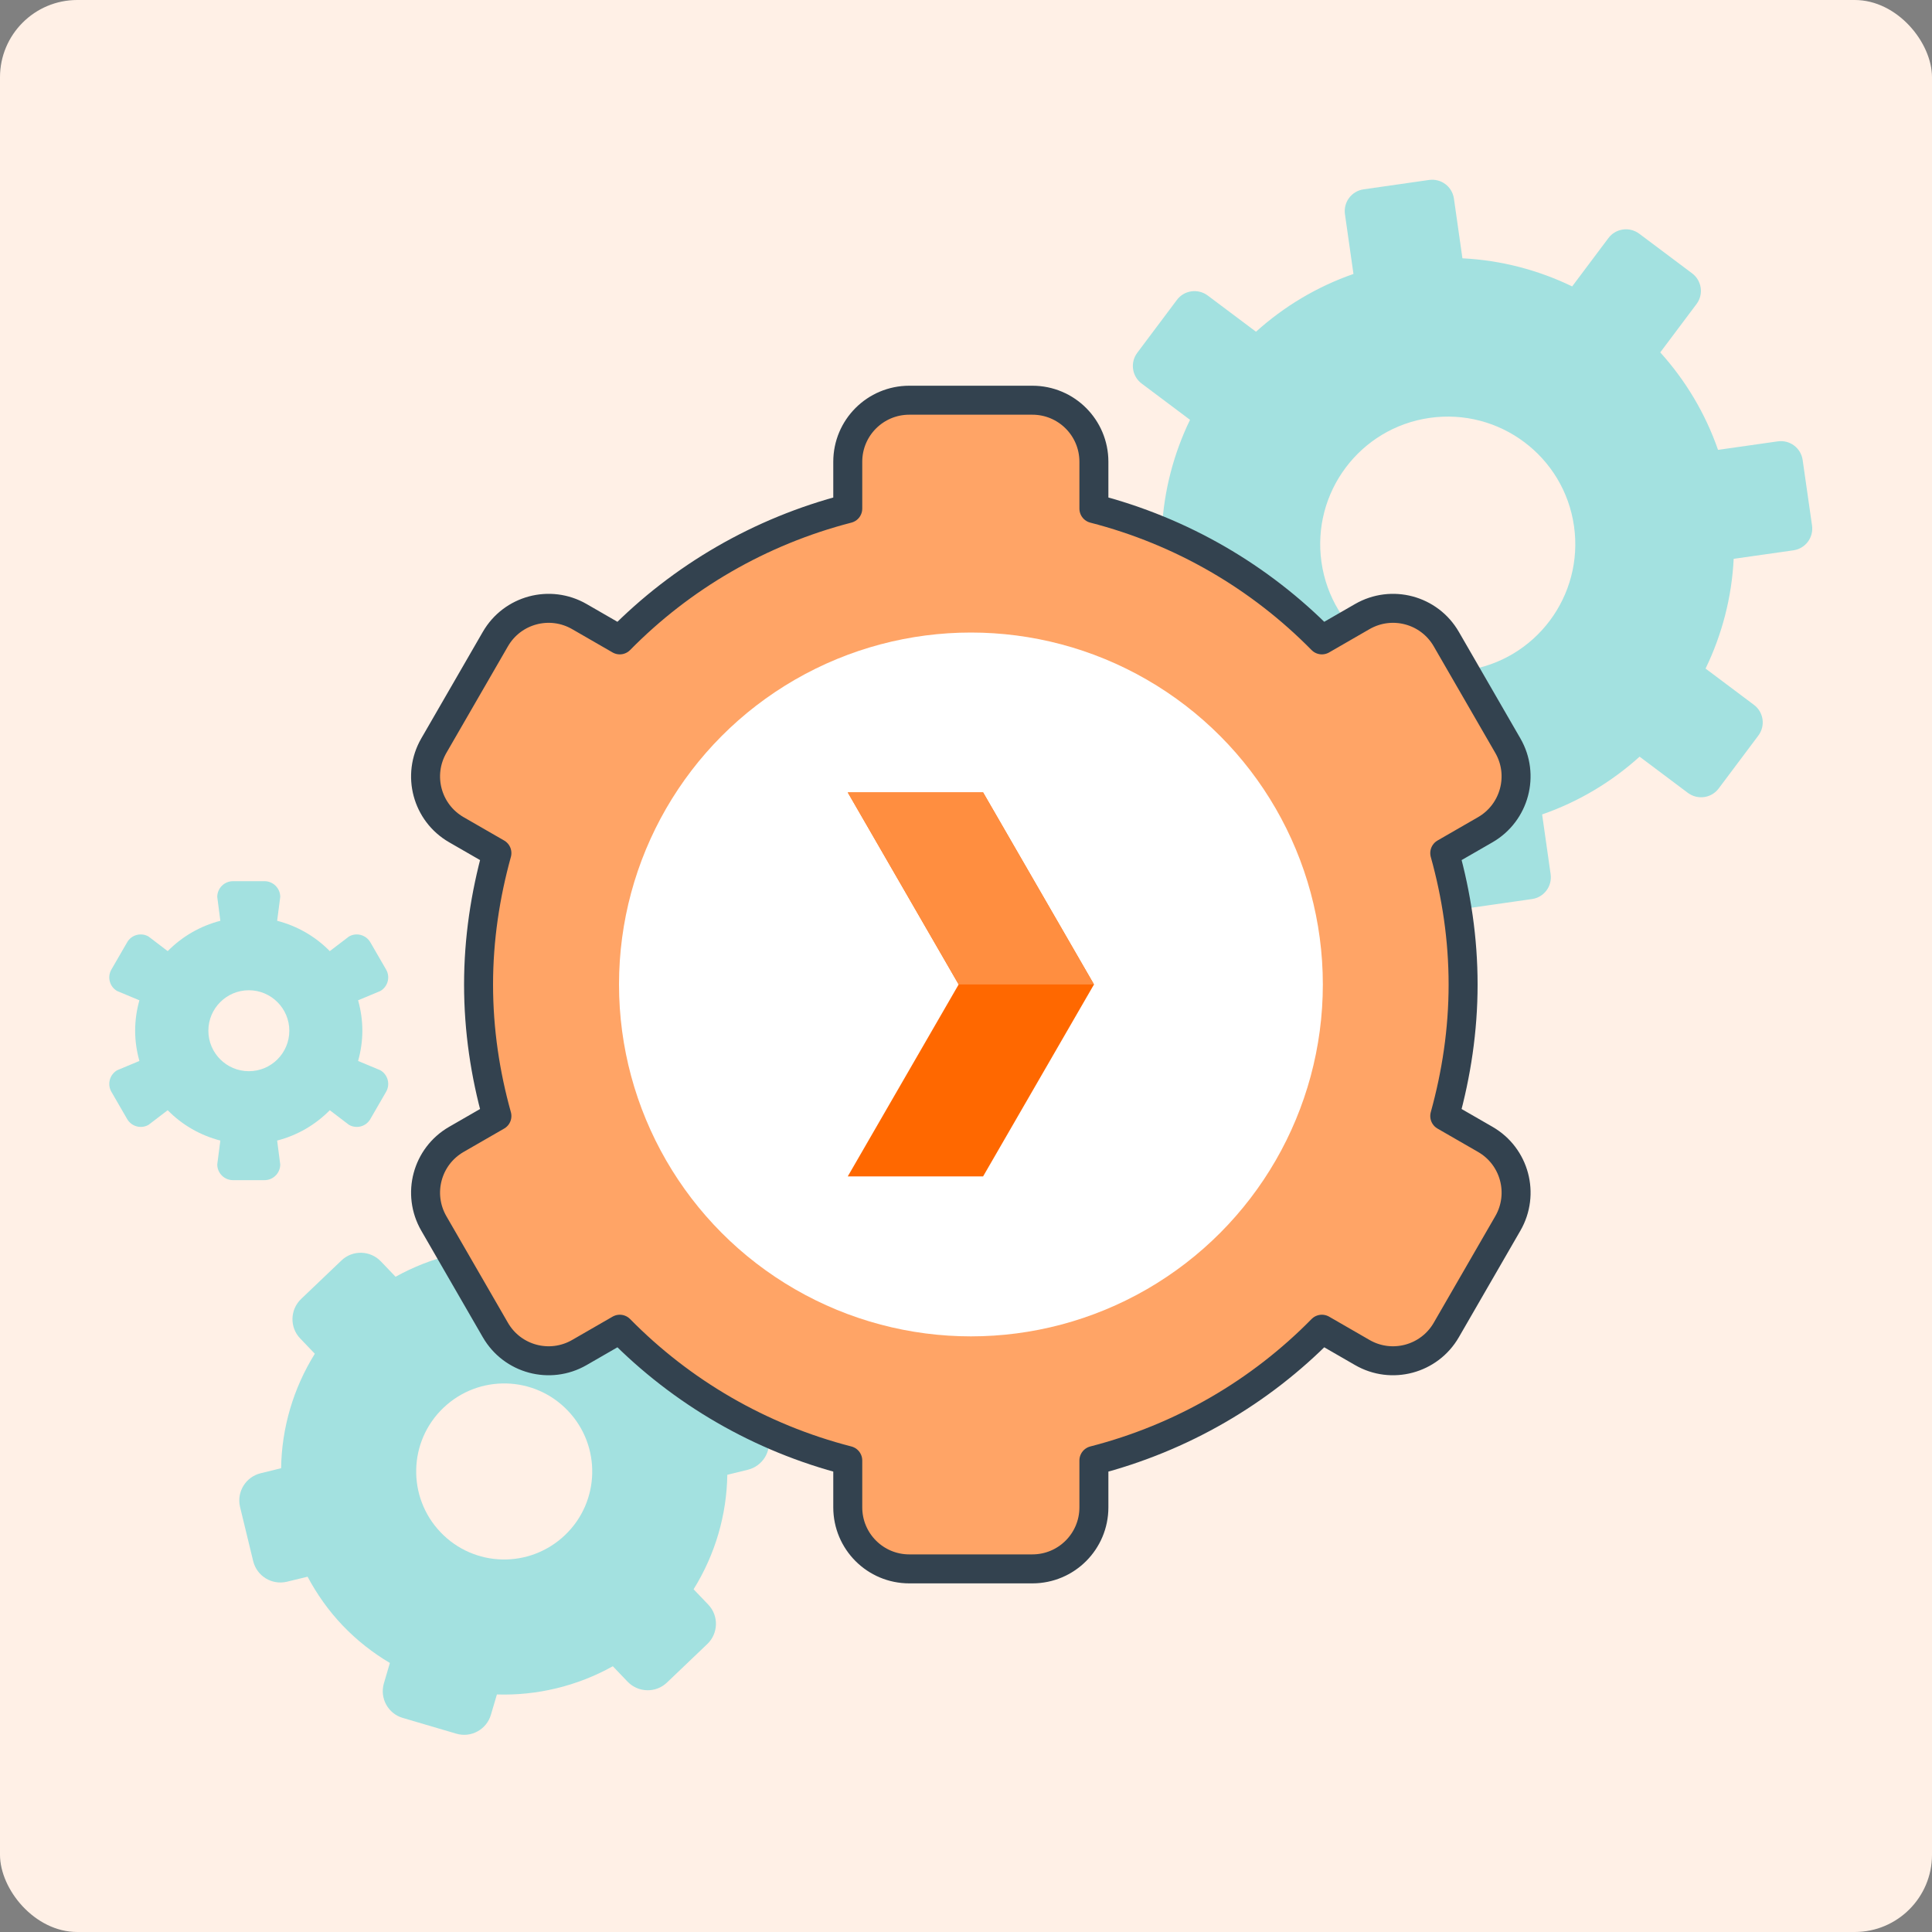
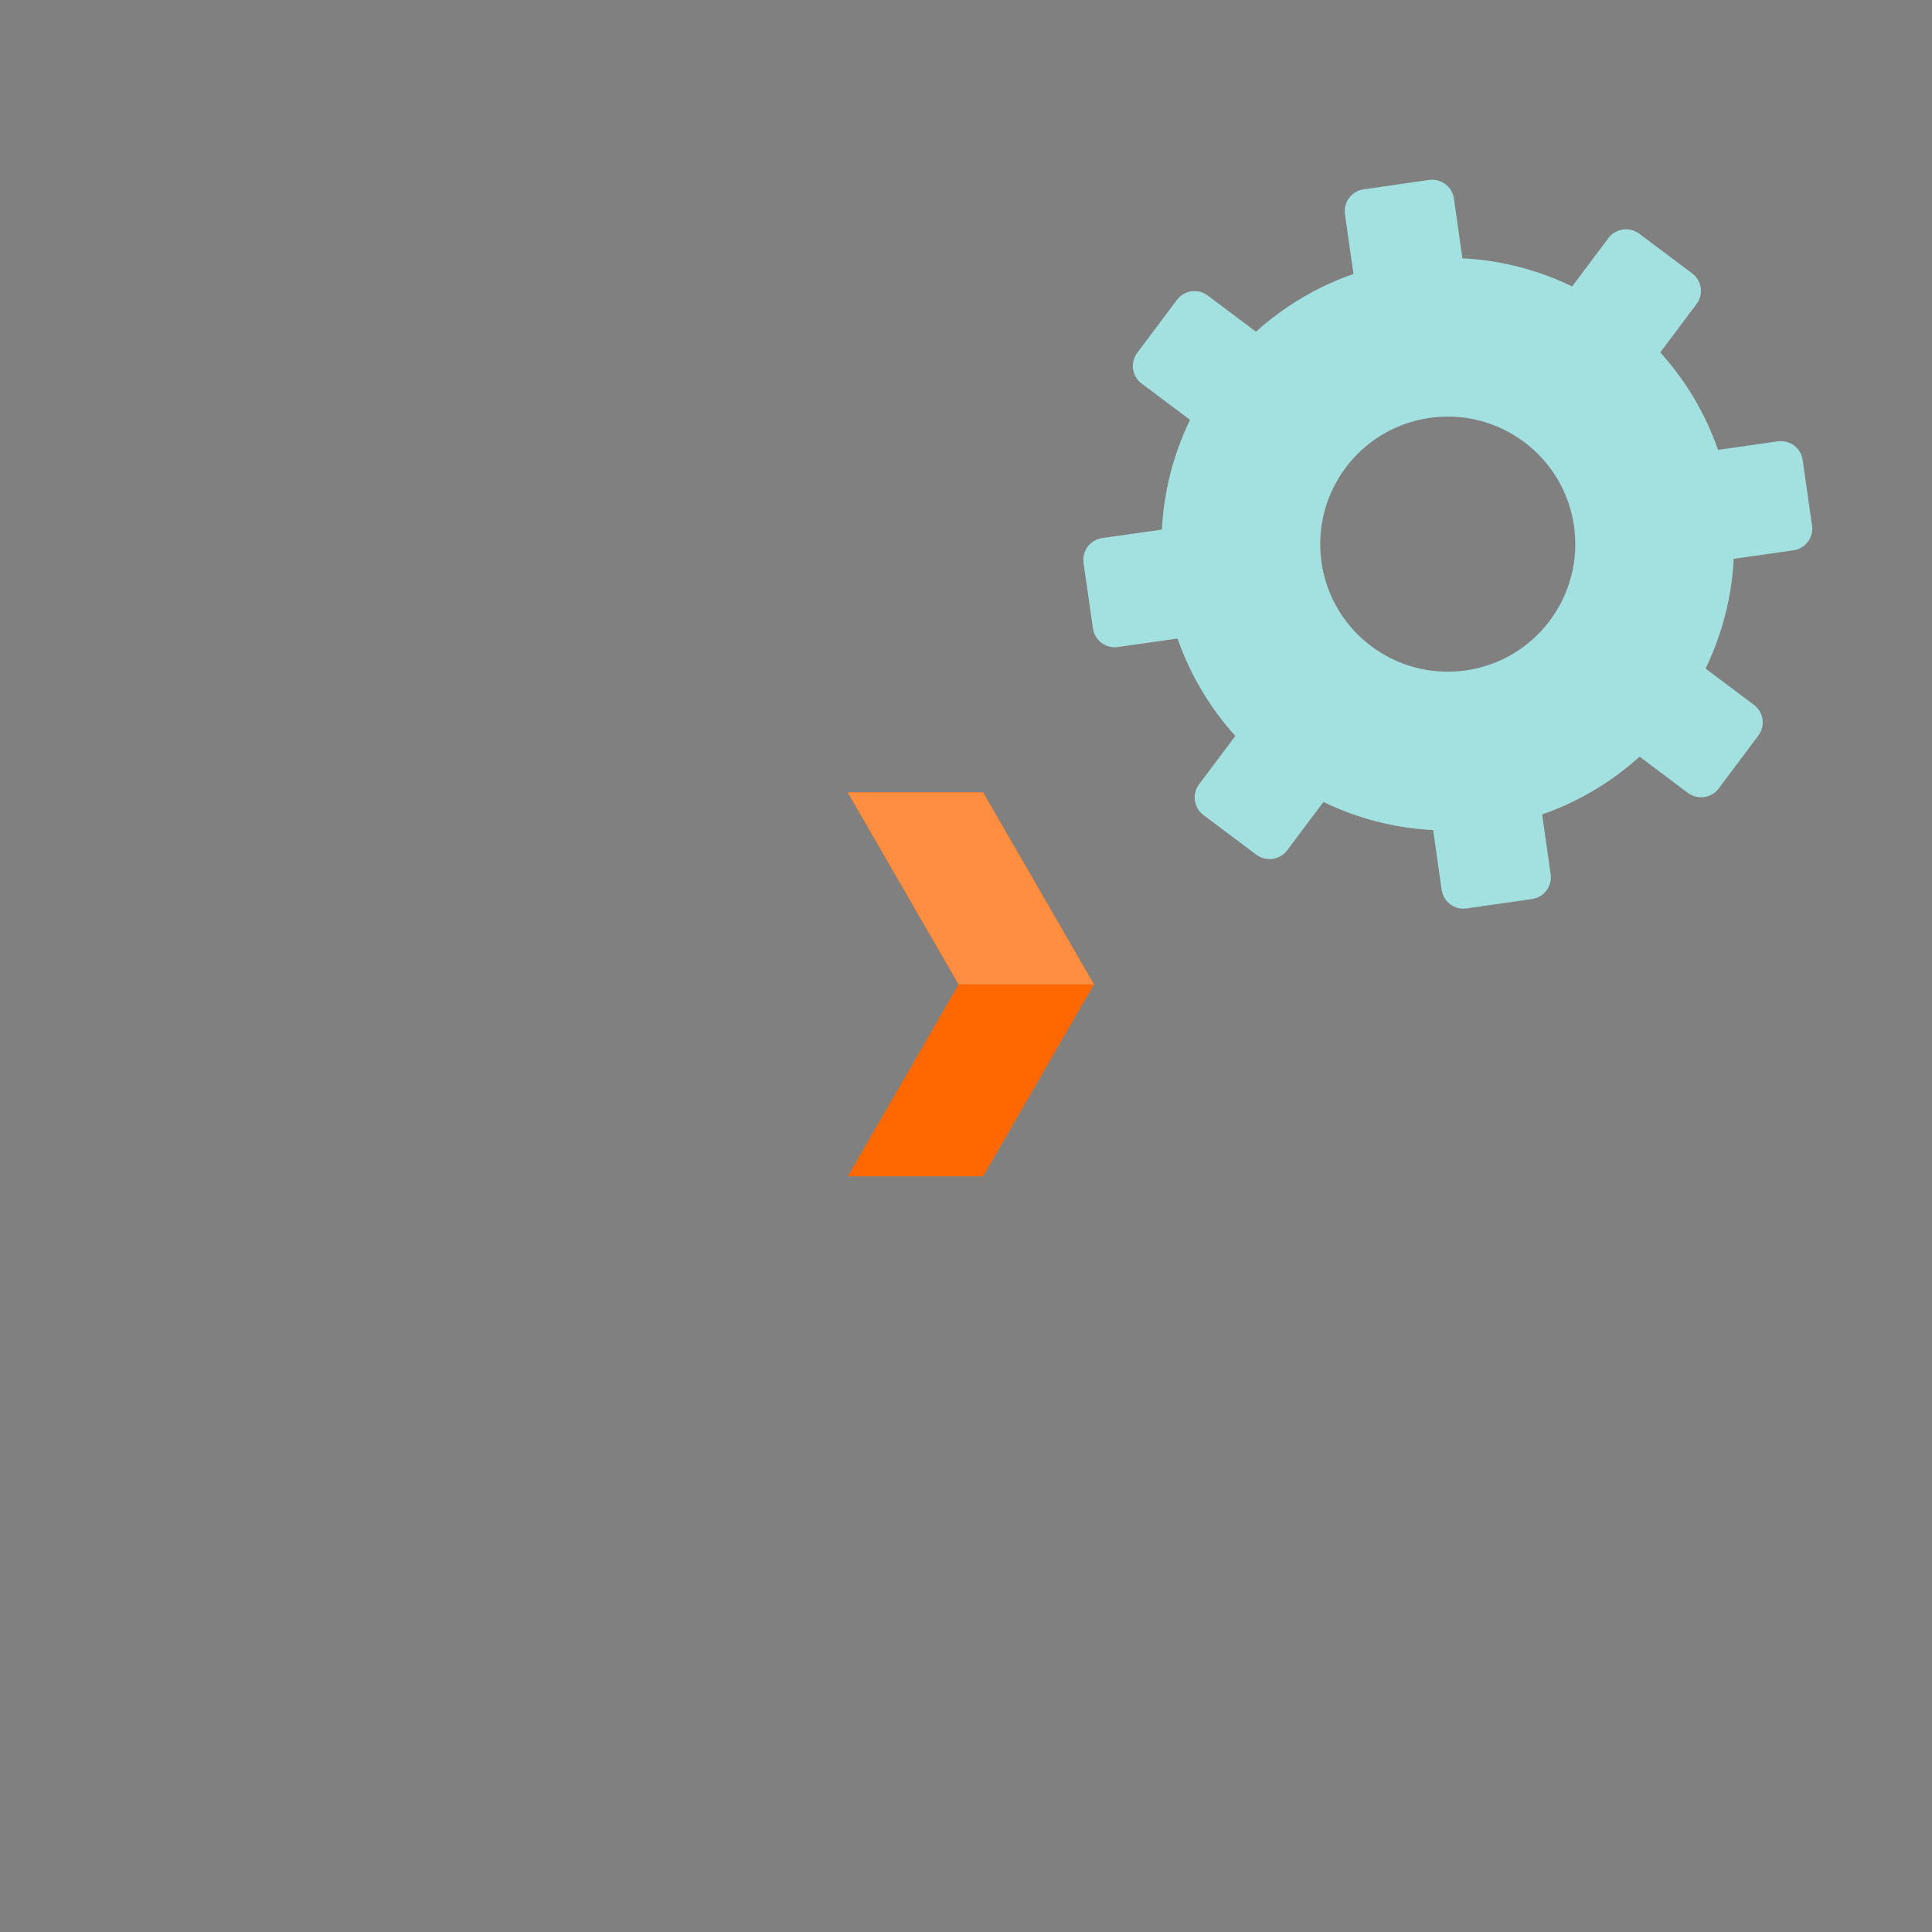
<svg xmlns="http://www.w3.org/2000/svg" id="Layer_1" viewBox="0 0 200 200">
  <rect x="0" y="0" width="200" height="200" fill="#808080" stroke="none" />
  <defs>
    <style>
      .cls-1 {
        fill: #fff0e6;
      }

      .cls-2 {
        fill: #a3e1e0;
      }

      .cls-3 {
        fill: #ffa466;
        stroke: #33424f;
        stroke-linecap: round;
        stroke-linejoin: round;
        stroke-width: 3px;
      }

      .cls-4 {
        fill: #ff6800;
      }

      .cls-5 {
        fill: #fff;
      }

      .cls-6 {
        fill: #ff8e40;
      }
    </style>
  </defs>
-   <rect class="cls-1" x="0" y="0" width="200" height="200" rx="8" ry="8" transform="translate(200 200) rotate(180)" />
  <g>
    <g>
      <path class="cls-2" d="M187.58,54.39l-.97-6.77c-.18-1.25-1.33-2.11-2.58-1.93l-6.18.88c-1.32-3.8-3.38-7.21-5.98-10.09l3.75-5c.76-1.01.55-2.44-.46-3.19l-5.47-4.1c-1.01-.75-2.44-.55-3.19.46l-3.75,5c-3.49-1.69-7.34-2.71-11.36-2.91l-.88-6.18c-.18-1.25-1.33-2.11-2.58-1.93l-6.77.97c-1.25.18-2.11,1.33-1.93,2.58l.88,6.18c-3.8,1.32-7.21,3.38-10.09,5.98l-5-3.75c-1.01-.75-2.44-.55-3.19.46l-4.1,5.47c-.76,1.01-.55,2.44.46,3.19l5,3.75c-1.69,3.49-2.71,7.34-2.91,11.36l-6.18.88c-1.25.18-2.11,1.33-1.93,2.58l.97,6.77c.18,1.25,1.33,2.11,2.58,1.93l6.18-.88c1.32,3.8,3.38,7.21,5.98,10.09l-3.75,5c-.76,1.01-.55,2.44.46,3.19l5.47,4.1c1.01.75,2.44.55,3.19-.46l3.75-5c3.49,1.69,7.34,2.71,11.36,2.91l.88,6.18c.18,1.25,1.33,2.11,2.58,1.93l6.77-.97c1.25-.18,2.11-1.33,1.93-2.58l-.88-6.18c3.8-1.32,7.21-3.38,10.09-5.98l5,3.75c1.01.75,2.44.55,3.19-.46l4.1-5.47c.76-1.01.55-2.44-.46-3.19l-5-3.75c1.69-3.49,2.71-7.34,2.91-11.36l6.18-.88c1.25-.18,2.11-1.33,1.93-2.58ZM162.94,54.46c1.03,7.22-3.98,13.91-11.2,14.94-7.22,1.03-13.91-3.98-14.94-11.2-1.03-7.22,3.98-13.91,11.2-14.94,7.22-1.03,13.91,3.98,14.94,11.2Z" />
-       <path class="cls-2" d="M62.69,126.82l-5.54-1.63c-1.53-.45-3.14.43-3.58,1.96l-.62,2.1c-4.13-.13-8.28.85-12,2.92l-1.52-1.59c-1.1-1.15-2.93-1.2-4.08-.1l-4.18,3.99c-1.15,1.1-1.2,2.93-.1,4.08l1.52,1.59c-2.25,3.62-3.43,7.71-3.49,11.85l-2.12.52c-1.55.38-2.5,1.94-2.13,3.49l1.36,5.61c.38,1.55,1.94,2.5,3.49,2.13l2.14-.52c.96,1.8,2.16,3.51,3.64,5.06s3.13,2.83,4.88,3.87l-.62,2.11c-.45,1.53.43,3.14,1.96,3.58l5.54,1.63c1.53.45,3.13-.43,3.58-1.96l.62-2.1c4.13.13,8.28-.85,12-2.92l1.52,1.59c1.1,1.15,2.93,1.2,4.08.1l4.18-3.99c1.15-1.1,1.2-2.93.1-4.08l-1.52-1.59c2.25-3.62,3.43-7.72,3.49-11.85l2.12-.52c1.55-.38,2.5-1.94,2.12-3.49l-1.36-5.61c-.38-1.55-1.94-2.5-3.49-2.13l-2.14.52c-.96-1.8-2.16-3.51-3.64-5.06-1.48-1.55-3.13-2.83-4.88-3.87l.62-2.11c.45-1.53-.43-3.13-1.96-3.58ZM58.79,146.04c3.47,3.64,3.34,9.41-.31,12.88s-9.41,3.34-12.88-.31c-3.47-3.64-3.34-9.41.31-12.88,3.64-3.47,9.41-3.34,12.88.31Z" />
-       <path class="cls-2" d="M39.97,100.37l-1.63-2.82c-.45-.78-1.45-1.05-2.22-.6l-1.98,1.51c-1.47-1.5-3.35-2.6-5.45-3.14l.32-2.47c0-.9-.73-1.63-1.63-1.63h-3.26c-.9,0-1.63.73-1.63,1.63l.32,2.47c-2.1.54-3.97,1.64-5.45,3.14l-1.98-1.51c-.78-.45-1.78-.18-2.22.6l-1.63,2.82c-.45.78-.18,1.78.6,2.22l2.3.96c-.28,1-.44,2.05-.44,3.14s.16,2.14.44,3.14l-2.3.96c-.78.45-1.05,1.45-.6,2.23l1.63,2.82c.45.78,1.45,1.05,2.22.6l1.98-1.51c1.47,1.5,3.35,2.6,5.45,3.14l-.32,2.47c0,.9.73,1.63,1.63,1.63h3.26c.9,0,1.63-.73,1.63-1.63l-.32-2.47c2.1-.54,3.97-1.64,5.45-3.14l1.98,1.51c.78.45,1.78.18,2.22-.6l1.63-2.82c.45-.78.18-1.78-.6-2.23l-2.3-.96c.28-1,.44-2.05.44-3.14s-.16-2.14-.44-3.14l2.3-.96c.78-.45,1.05-1.45.6-2.22ZM29.95,106.7c0,2.32-1.88,4.19-4.19,4.19s-4.19-1.88-4.19-4.19,1.88-4.19,4.19-4.19,4.19,1.88,4.19,4.19Z" />
    </g>
    <g>
-       <path class="cls-3" d="M153.76,117.95l-4.2-2.42c1.2-4.34,1.9-8.89,1.9-13.61s-.69-9.27-1.9-13.61l4.2-2.42c3.04-1.76,4.09-5.66,2.33-8.7l-6.37-11.03c-1.76-3.05-5.65-4.09-8.7-2.33l-4.18,2.41c-6.39-6.5-14.5-11.25-23.6-13.59v-4.85c0-3.52-2.85-6.37-6.37-6.37h-12.74c-3.52,0-6.37,2.85-6.37,6.37v4.85c-9.1,2.35-17.22,7.1-23.6,13.59l-4.18-2.41c-3.05-1.76-6.94-.72-8.7,2.33l-6.37,11.03c-1.76,3.05-.72,6.94,2.33,8.7l4.2,2.42c-1.2,4.34-1.9,8.89-1.9,13.61s.69,9.27,1.9,13.61l-4.2,2.42c-3.05,1.76-4.09,5.65-2.33,8.7l6.37,11.03c1.76,3.05,5.65,4.09,8.7,2.33l4.18-2.41c6.39,6.5,14.5,11.25,23.6,13.59v4.85c0,3.52,2.85,6.37,6.37,6.37h12.74c3.52,0,6.37-2.85,6.37-6.37v-4.85c9.1-2.34,17.22-7.09,23.6-13.59l4.18,2.41c3.04,1.76,6.94.72,8.7-2.33l6.37-11.03c1.76-3.05.72-6.94-2.33-8.7Z" />
-       <circle class="cls-5" cx="100.51" cy="101.91" r="36.43" />
      <g>
        <polygon class="cls-4" points="101.77 82.03 87.76 82.03 99.24 101.91 87.76 121.78 101.77 121.78 113.25 101.91 101.77 82.03" />
        <polygon class="cls-6" points="113.25 101.91 101.77 82.03 87.76 82.03 99.24 101.91 113.25 101.91" />
      </g>
    </g>
  </g>
</svg>